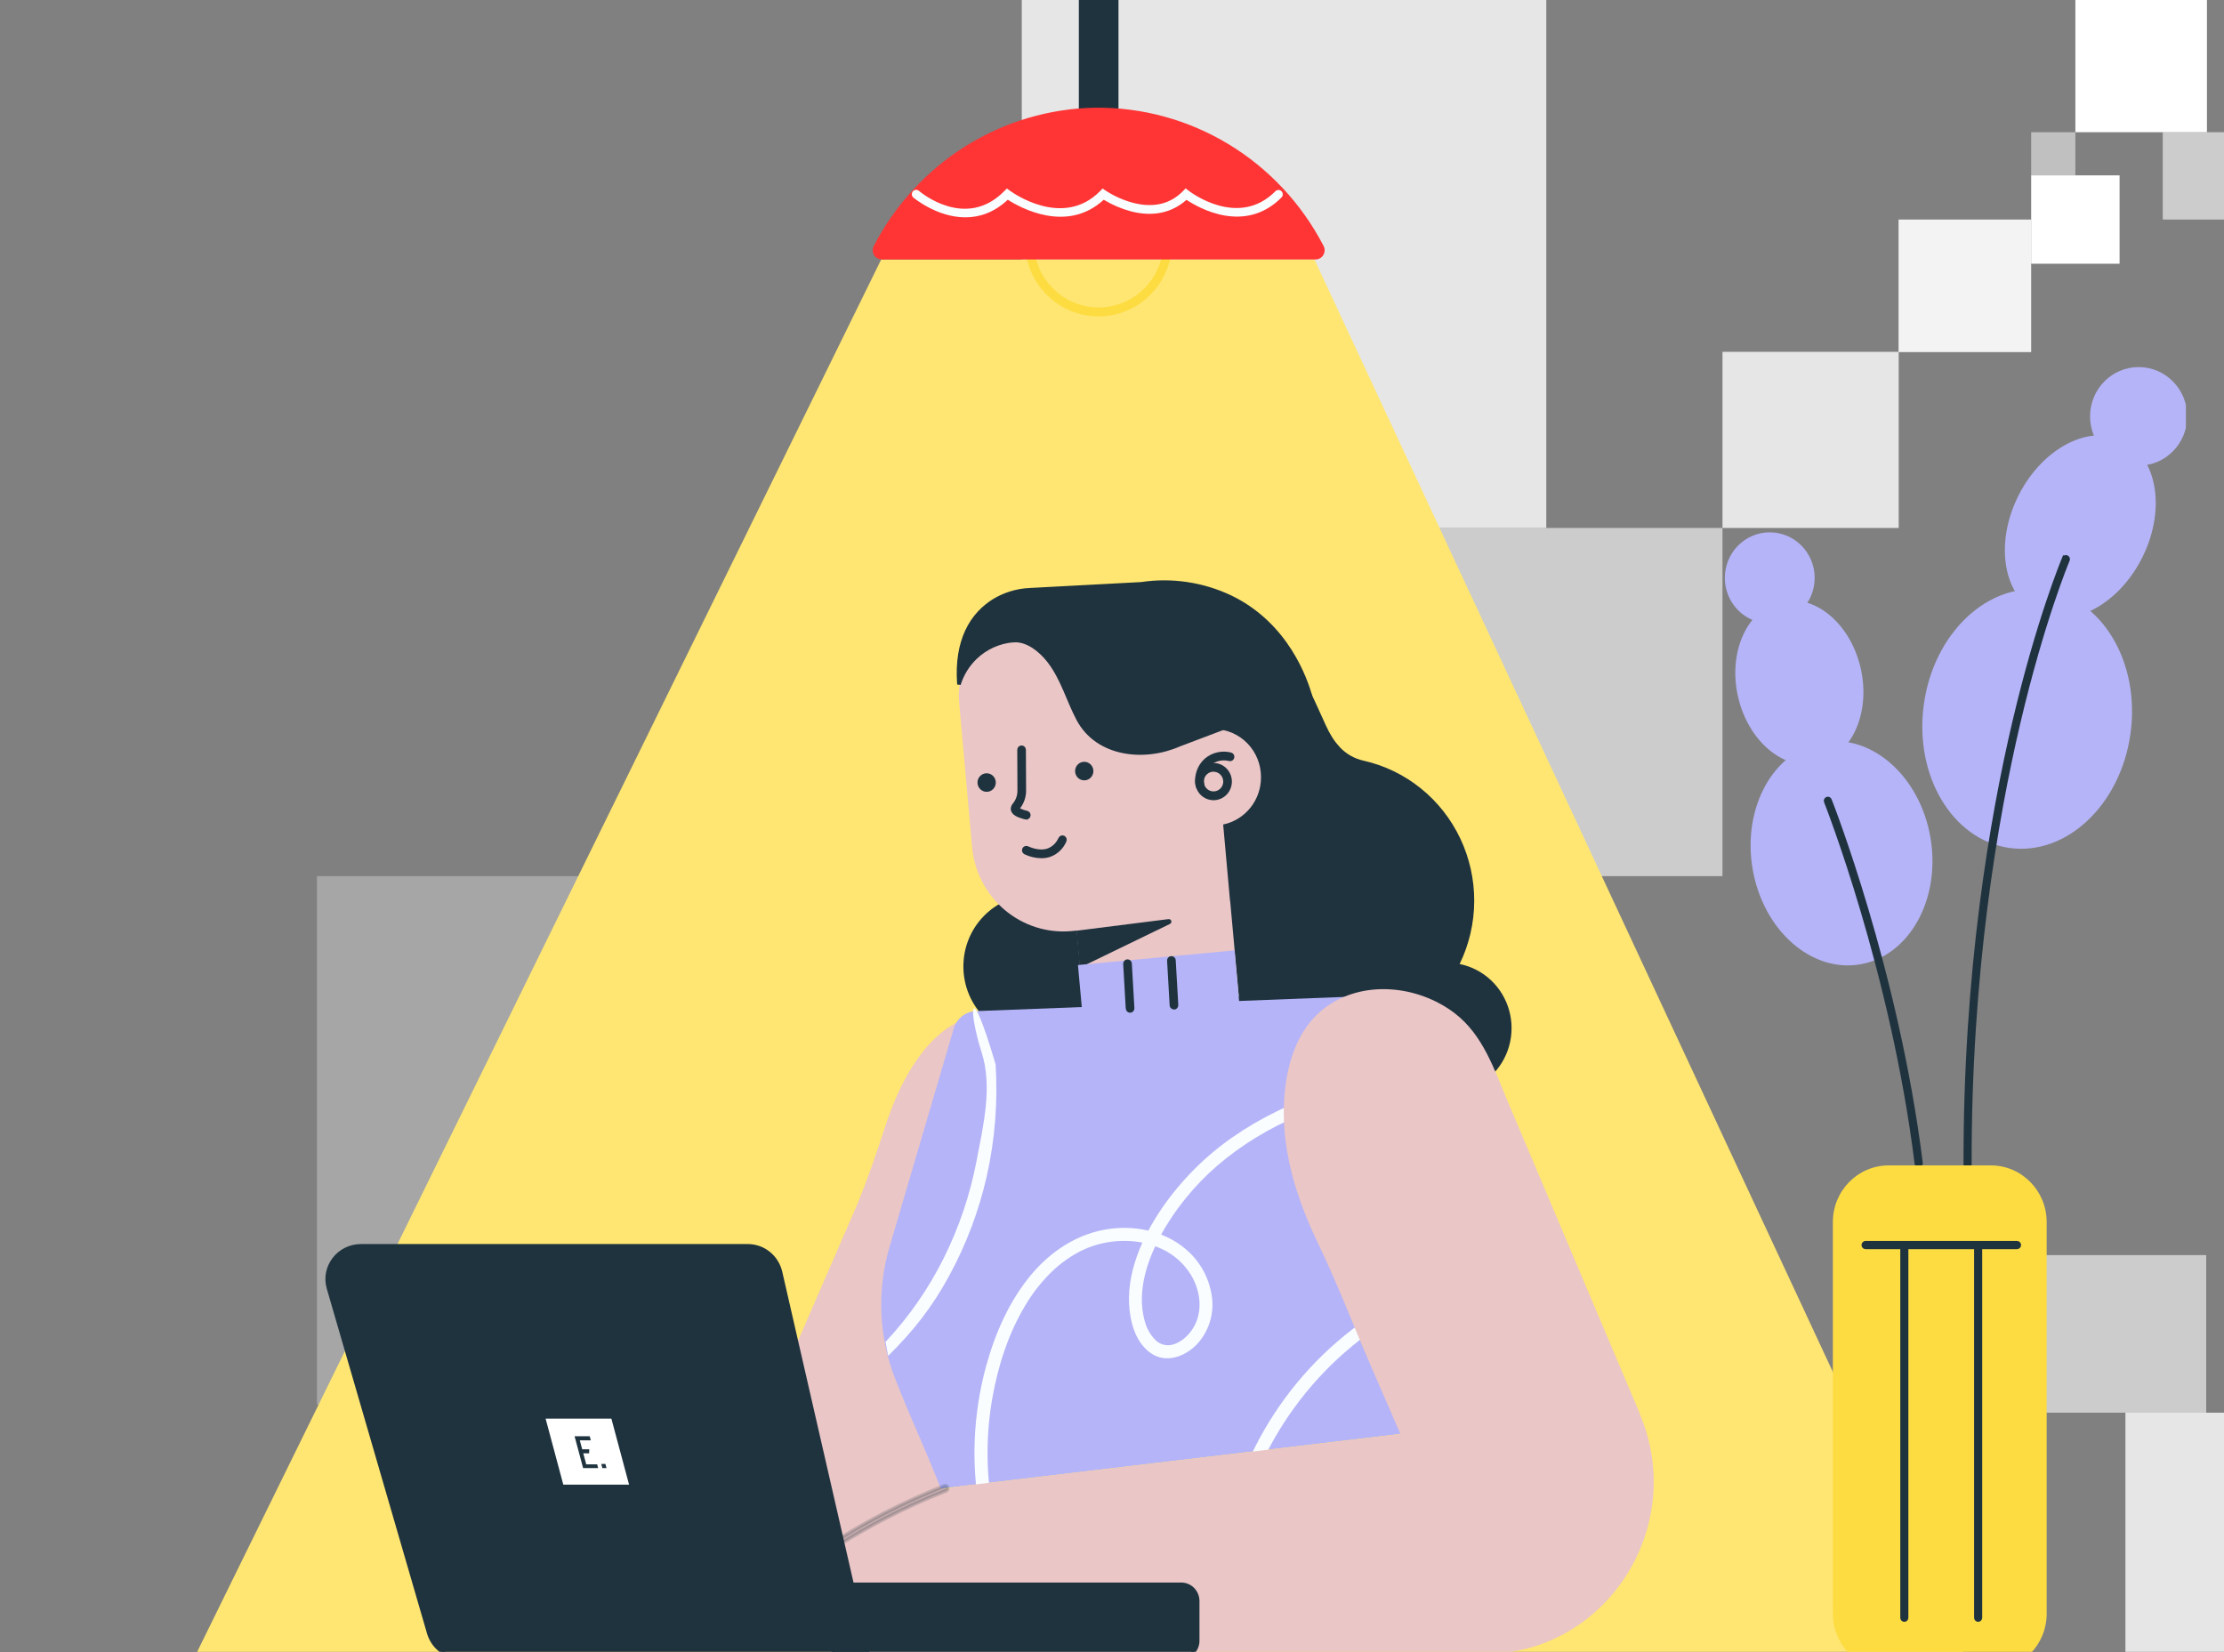
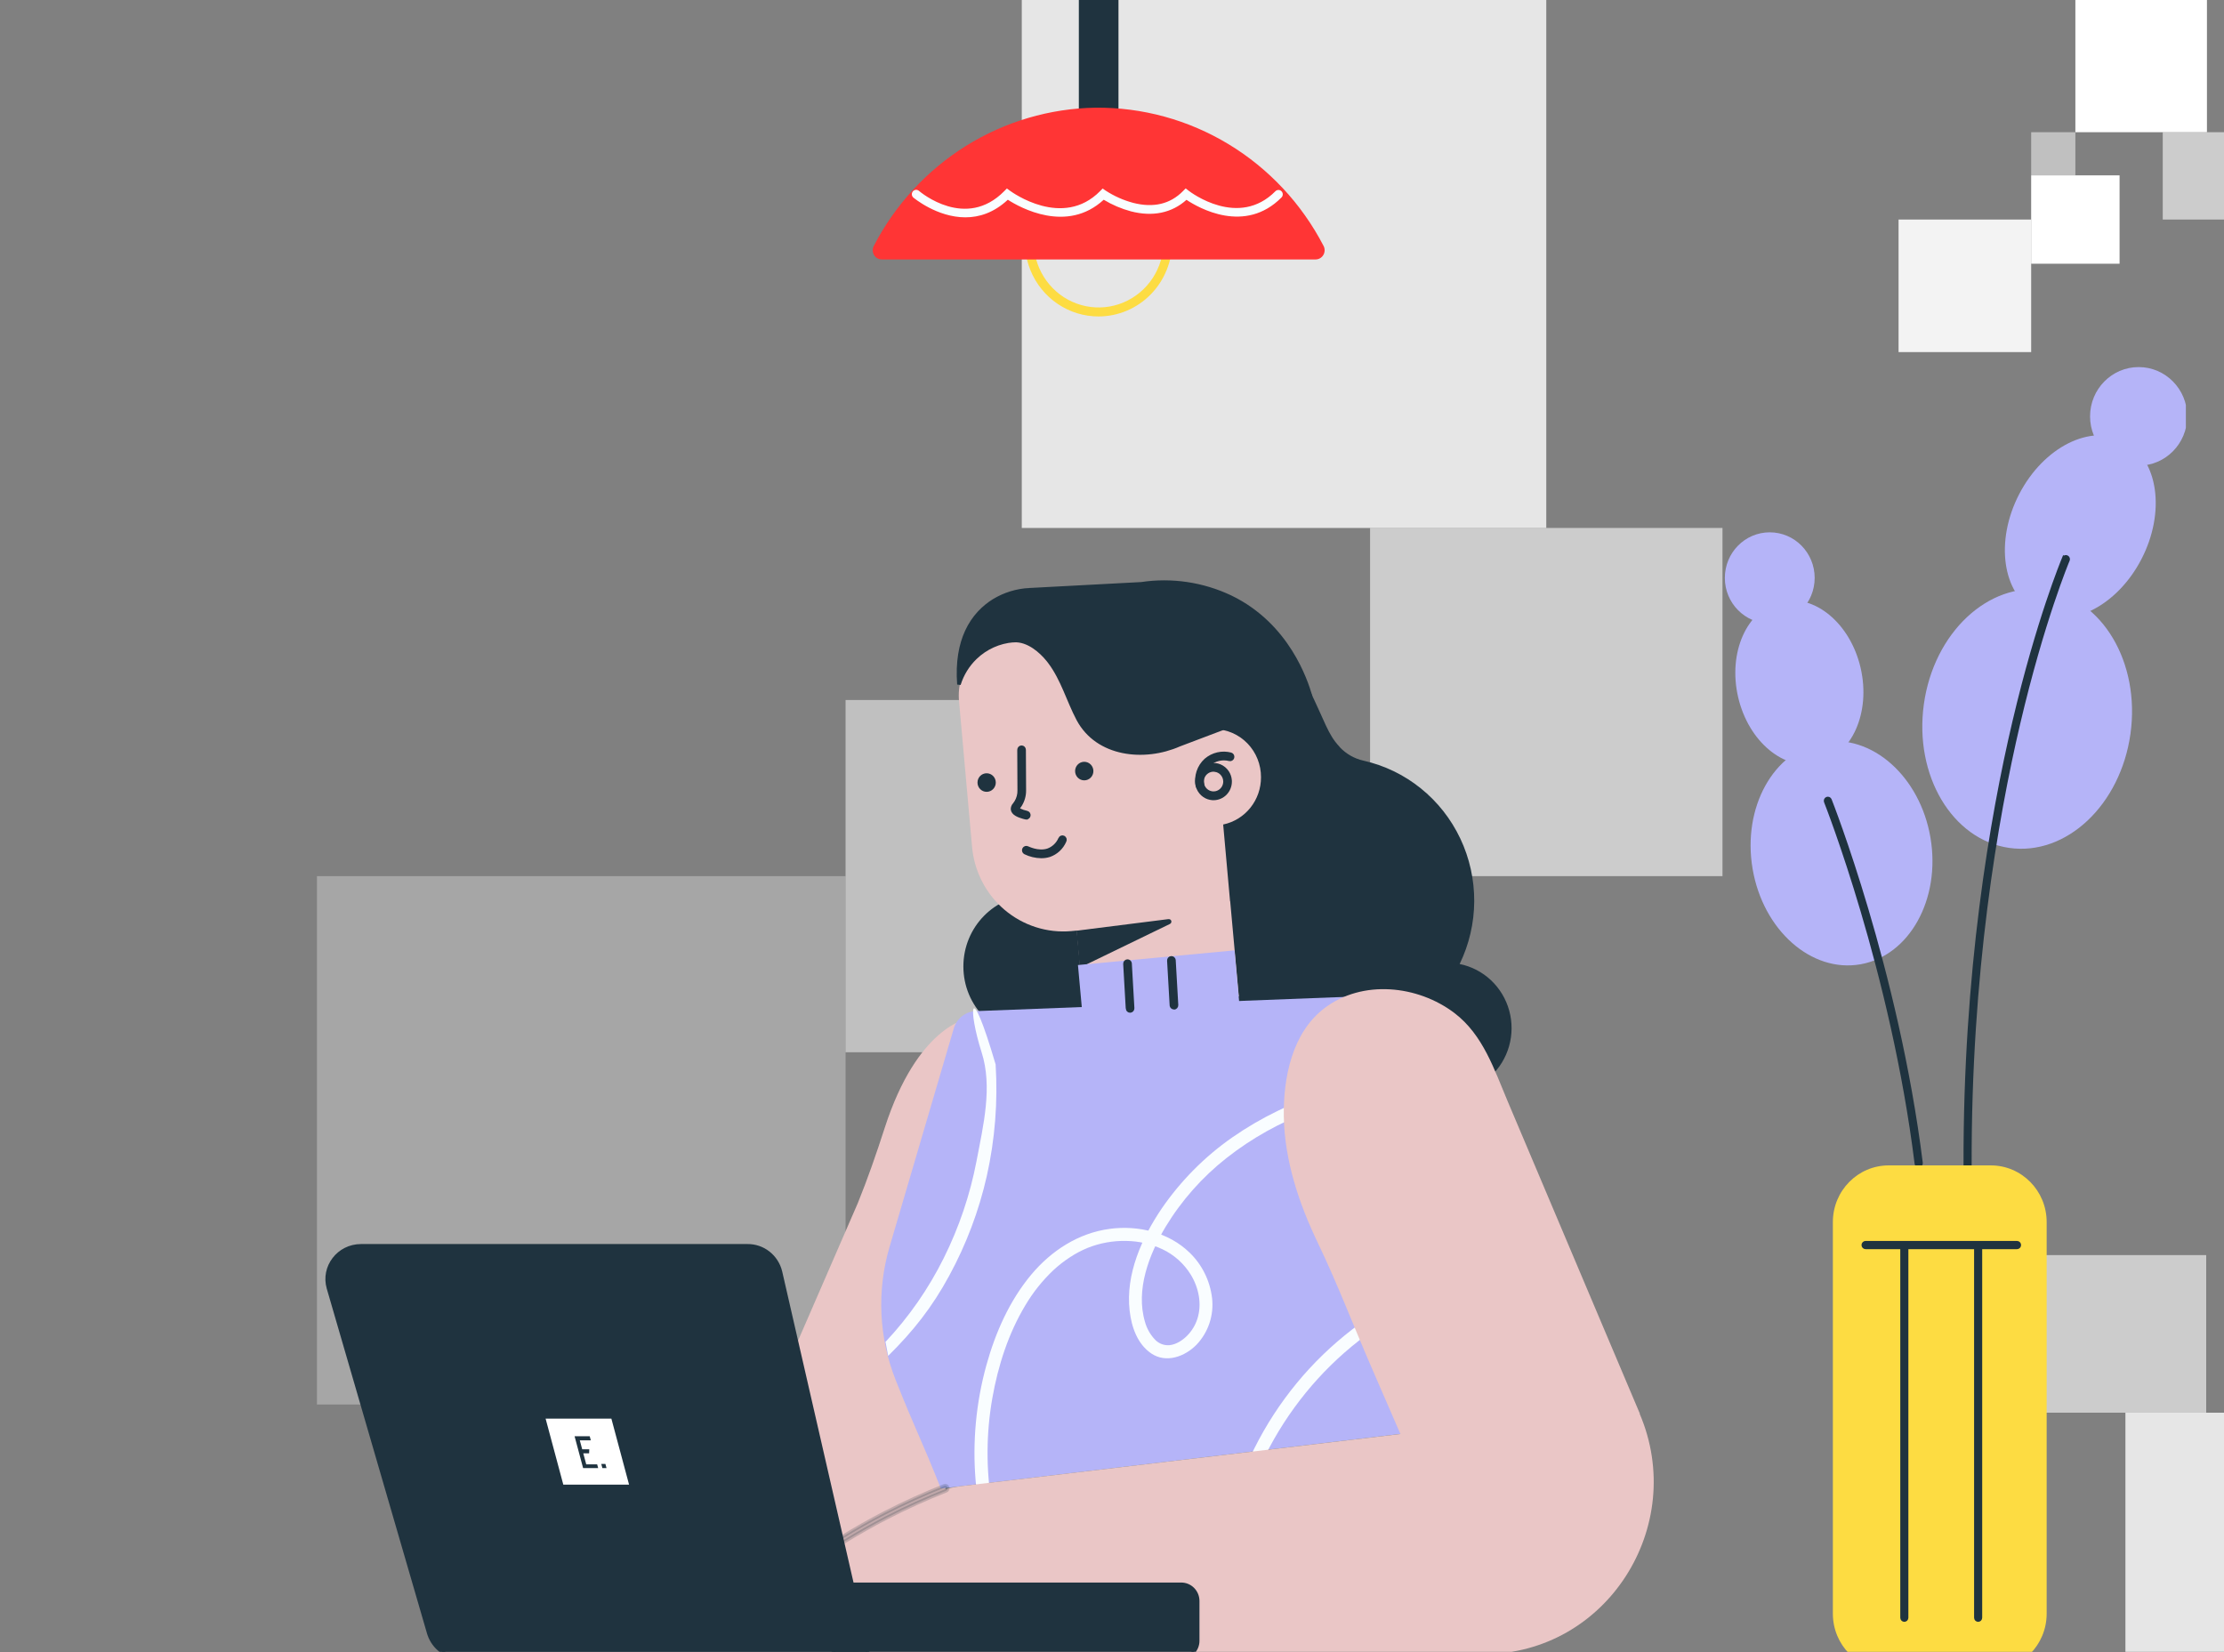
<svg xmlns="http://www.w3.org/2000/svg" width="700" height="520" viewBox="0 0 700 520" fill="none">
  <rect x="0" y="0" width="700" height="520" fill="#808080" stroke="none" />
  <g clip-path="url(#clip0_7372_15189)">
    <g clip-path="url(#clip1_7372_15189)">
      <g clip-path="url(#clip2_7372_15189)">
        <rect opacity="0.8" x="618.122" y="444.634" width="25.425" height="25.09" fill="white" />
        <rect opacity="0.6" x="643.547" y="395.034" width="50.85" height="49.599" fill="white" />
        <rect opacity="0.8" x="668.972" y="444.634" width="75.683" height="75.274" fill="white" />
      </g>
      <g clip-path="url(#clip3_7372_15189)">
        <rect opacity="0.5" x="653.219" y="55.194" width="13.912" height="13.583" transform="rotate(180 653.219 55.194)" fill="white" />
        <rect opacity="0.6" x="708.545" y="69.1" width="27.825" height="27.49" transform="rotate(180 708.545 69.1)" fill="white" />
        <rect x="667.131" y="83.007" width="27.825" height="27.813" transform="rotate(180 667.131 83.007)" fill="white" />
        <rect x="694.633" y="41.61" width="41.414" height="41.72" transform="rotate(180 694.633 41.61)" fill="white" />
        <rect opacity="0.9" x="639.306" y="110.82" width="41.737" height="41.72" transform="rotate(180 639.306 110.82)" fill="white" />
-         <rect opacity="0.8" x="597.61" y="166.174" width="55.46" height="55.437" transform="rotate(180 597.61 166.174)" fill="white" />
-         <rect opacity="0.3" x="321.6" y="220.322" width="55.46" height="54.148" transform="rotate(180 321.6 220.322)" fill="white" />
        <rect opacity="0.6" x="542.15" y="275.759" width="110.92" height="109.585" transform="rotate(180 542.15 275.759)" fill="white" />
        <rect opacity="0.5" x="377.06" y="331.197" width="110.92" height="110.875" transform="rotate(180 377.06 331.197)" fill="white" />
        <rect opacity="0.8" x="486.69" y="166.174" width="165.09" height="166.312" transform="rotate(180 486.69 166.174)" fill="white" />
        <rect opacity="0.3" x="266.14" y="442.071" width="166.38" height="166.312" transform="rotate(180 266.14 442.071)" fill="white" />
      </g>
      <g clip-path="url(#clip4_7372_15189)">
        <g clip-path="url(#clip5_7372_15189)">
-           <path d="M277.361 81.659L60.797 522.467H619.142L413.71 81.659H277.361Z" fill="#FFE672" />
          <path d="M410.103 214.272C410.389 214.833 410.782 215.613 411.23 216.531L411.231 216.533C413.967 222.096 415.473 225.738 416.822 228.595C418.129 231.364 419.263 233.33 421.154 235.375V235.414L421.307 235.576C423.395 237.778 426.081 239.303 429.025 239.957C435.523 241.415 441.609 244.353 446.825 248.549C452.04 252.745 456.248 258.091 459.128 264.181C462.009 270.271 463.487 276.947 463.451 283.703C463.414 290.459 461.864 297.117 458.917 303.175L458.601 303.826L459.31 303.968C462.892 304.685 466.207 306.399 468.887 308.917C471.567 311.435 473.506 314.66 474.486 318.232C475.466 321.805 475.448 325.584 474.435 329.147C473.422 332.71 471.454 335.916 468.751 338.409C466.049 340.902 462.717 342.583 459.129 343.267C455.542 343.95 451.837 343.608 448.429 342.28C445.021 340.952 442.041 338.69 439.825 335.743C437.608 332.797 436.241 329.282 435.877 325.592L435.805 324.861L435.121 325.125C427.402 328.097 419.013 328.8 410.918 327.153C402.824 325.507 395.349 321.578 389.354 315.816C383.359 310.055 379.086 302.694 377.026 294.578C374.966 286.462 375.203 277.921 377.71 269.936L377.763 269.767L377.709 269.597L365.528 231.811L410.103 214.272Z" fill="#1F333F" stroke="#1F333F" stroke-width="1.118" />
          <path d="M325.442 282.201C337.397 282.201 347.103 292.037 347.103 304.186C347.103 316.336 337.397 326.171 325.442 326.172C313.486 326.172 303.781 316.336 303.781 304.186C303.781 292.036 313.486 282.201 325.442 282.201Z" fill="#1F333F" stroke="#1F333F" stroke-width="1.118" />
          <path d="M396.897 244.64C396.918 240.674 395.398 236.86 392.668 234.023C389.938 231.186 386.216 229.553 382.308 229.479L381.389 219.325C381.12 216.105 380.226 212.971 378.76 210.102C377.294 207.233 375.285 204.686 372.847 202.606C370.409 200.527 367.59 198.956 364.553 197.983C361.515 197.011 358.319 196.656 355.146 196.939L318.282 200.427C313.456 200.913 309.017 203.321 305.937 207.122C302.858 210.923 301.39 215.809 301.855 220.707L305.94 266.39C306.262 270.226 307.327 273.96 309.074 277.378C310.821 280.795 313.215 283.83 316.119 286.307C319.024 288.785 322.382 290.656 326.001 291.815C329.619 292.973 333.428 293.396 337.208 293.058L338.916 292.893L341.224 318.214L389.919 313.614L387.196 283.623H387.155L384.991 259.511C388.362 258.806 391.389 256.941 393.559 254.23C395.729 251.52 396.908 248.132 396.897 244.64Z" fill="#EAC6C6" />
          <path d="M380.939 240.797C381.95 240.593 382.998 240.698 383.95 241.098C384.903 241.499 385.72 242.178 386.294 243.05C386.797 243.814 387.096 244.695 387.162 245.608L387.176 246.001C387.174 247.409 386.622 248.759 385.643 249.753C384.663 250.746 383.337 251.304 381.955 251.305L381.571 251.291C380.675 251.223 379.81 250.923 379.059 250.414C378.2 249.832 377.53 249.003 377.134 248.033C376.738 247.063 376.634 245.995 376.836 244.964C377.038 243.934 377.536 242.988 378.267 242.247C378.997 241.505 379.928 241.002 380.939 240.797ZM385.572 245.983C385.565 245.019 385.184 244.094 384.508 243.411C383.965 242.862 383.265 242.506 382.515 242.385V242.326H381.955C381.239 242.326 380.538 242.542 379.944 242.945C379.349 243.348 378.887 243.921 378.615 244.589C378.342 245.256 378.271 245.99 378.409 246.699C378.548 247.407 378.891 248.06 379.396 248.572C379.901 249.084 380.546 249.435 381.249 249.577C381.952 249.719 382.681 249.646 383.342 249.368C384.004 249.09 384.568 248.619 384.964 248.017C385.36 247.416 385.571 246.709 385.572 245.987V245.983Z" fill="#1F333F" stroke="#1F333F" stroke-width="1.118" />
          <path d="M367.886 289.835C367.938 289.828 367.992 289.841 368.037 289.871C368.083 289.901 368.118 289.949 368.135 290.006C368.151 290.063 368.147 290.124 368.123 290.178C368.099 290.231 368.058 290.272 368.01 290.296L368.007 290.297L340.354 303.702L339.426 293.421L367.885 289.836L367.886 289.835Z" fill="#1F333F" stroke="#1F333F" stroke-width="1.118" />
          <path d="M383.25 237.348C384.612 237.034 386.029 237.055 387.381 237.409C387.582 237.467 387.755 237.604 387.86 237.793C387.966 237.983 387.993 238.21 387.935 238.422C387.877 238.633 387.739 238.81 387.555 238.916C387.371 239.021 387.154 239.048 386.952 238.991L386.938 238.987C385.85 238.71 384.714 238.696 383.62 238.946C382.526 239.196 381.505 239.703 380.641 240.426L380.625 240.44C379.733 241.245 379.065 242.273 378.688 243.421C378.311 244.568 378.239 245.796 378.477 246.981C378.499 247.088 378.5 247.199 378.479 247.306C378.458 247.413 378.417 247.515 378.358 247.605C378.299 247.695 378.223 247.772 378.135 247.832C378.048 247.891 377.949 247.933 377.846 247.954L377.83 247.957L377.813 247.962C377.764 247.975 377.713 247.982 377.663 247.989C377.485 247.987 377.313 247.926 377.172 247.811C377.026 247.691 376.923 247.522 376.885 247.331V247.328L376.834 247.051C376.604 245.666 376.713 244.242 377.153 242.907C377.621 241.487 378.446 240.216 379.546 239.221C380.616 238.305 381.887 237.663 383.25 237.348Z" fill="#1F333F" stroke="#1F333F" stroke-width="1.118" />
          <path d="M310.544 243.942C311.818 243.942 312.865 244.992 312.865 246.304C312.865 247.616 311.818 248.666 310.544 248.666C309.271 248.666 308.224 247.616 308.224 246.304C308.224 244.992 309.27 243.942 310.544 243.942Z" fill="#1F333F" stroke="#1F333F" stroke-width="1.118" />
-           <path d="M341.266 240.33C342.54 240.331 343.586 241.38 343.586 242.693C343.586 244.005 342.54 245.055 341.266 245.055C339.992 245.055 338.946 244.005 338.946 242.693C338.946 241.38 339.992 240.33 341.266 240.33Z" fill="#1F333F" stroke="#1F333F" stroke-width="1.118" />
+           <path d="M341.266 240.33C342.54 240.331 343.586 241.38 343.586 242.693C343.586 244.005 342.54 245.055 341.266 245.055C339.992 245.055 338.946 244.005 338.946 242.693C338.946 241.38 339.992 240.33 341.266 240.33" fill="#1F333F" stroke="#1F333F" stroke-width="1.118" />
          <path d="M321.54 235.184C321.75 235.184 321.953 235.269 322.104 235.422C322.255 235.575 322.342 235.786 322.342 236.007V236.009L322.404 248.746V248.749C322.421 250.374 321.977 251.97 321.125 253.346C320.918 253.668 320.751 253.903 320.604 254.098L320.196 254.637L320.802 254.935C321.563 255.311 322.368 255.588 323.197 255.76H323.198C323.389 255.804 323.56 255.919 323.675 256.085C323.791 256.251 323.842 256.456 323.818 256.66C323.794 256.864 323.697 257.049 323.547 257.182C323.398 257.315 323.207 257.386 323.011 257.384L323.007 257.396C322.956 257.395 322.904 257.388 322.854 257.375L322.844 257.373L322.046 257.163C321.263 256.941 320.534 256.676 319.95 256.336C319.185 255.89 318.758 255.368 318.695 254.71C318.686 254.161 318.889 253.631 319.259 253.234L319.279 253.214L319.296 253.19C319.433 253.01 319.603 252.786 319.787 252.495L319.791 252.489C320.483 251.362 320.833 250.054 320.798 248.728L320.738 236.007C320.738 235.786 320.824 235.575 320.975 235.422C321.126 235.269 321.329 235.185 321.54 235.184Z" fill="#1F333F" stroke="#1F333F" stroke-width="1.118" />
          <path d="M334.439 263.487C334.547 263.493 334.653 263.521 334.75 263.571C334.847 263.62 334.934 263.69 335.005 263.776C335.076 263.861 335.128 263.961 335.16 264.069C335.192 264.177 335.202 264.29 335.19 264.403C335.177 264.515 335.142 264.623 335.087 264.72L335.073 264.744L335.062 264.77C334.609 265.798 333.953 266.721 333.134 267.481C332.316 268.239 331.354 268.818 330.308 269.183C329.47 269.446 328.596 269.574 327.719 269.562C325.963 269.537 324.234 269.122 322.652 268.349C322.467 268.25 322.325 268.081 322.26 267.874C322.194 267.664 322.212 267.436 322.311 267.24C322.41 267.046 322.579 266.901 322.781 266.835C322.981 266.77 323.2 266.788 323.388 266.886L323.51 266.949H323.53C323.543 266.956 323.558 266.962 323.573 266.969C323.673 267.013 323.818 267.076 323.998 267.148C324.359 267.291 324.868 267.474 325.469 267.625C326.66 267.926 328.272 268.122 329.831 267.613L329.842 267.61L329.852 267.606C330.696 267.294 331.469 266.812 332.123 266.189C332.777 265.565 333.299 264.813 333.657 263.98V263.979C333.701 263.875 333.766 263.783 333.846 263.706C333.926 263.63 334.019 263.571 334.121 263.533C334.223 263.496 334.331 263.48 334.439 263.487Z" fill="#1F333F" stroke="#1F333F" stroke-width="1.118" />
          <path d="M388.554 299.128L339.285 303.739L341.377 326.745L390.646 322.134L388.554 299.128Z" fill="#B5B4F8" />
          <path d="M359.248 183.754C368.808 182.326 378.573 183.778 387.327 187.933C405.434 196.679 411.053 214.371 412.401 218.807L371.16 234.419L371.145 234.425L371.132 234.431C365.691 236.832 359.24 237.669 353.397 236.47C347.564 235.273 342.36 232.054 339.331 226.356C337.772 223.412 336.572 220.317 335.226 217.22C333.888 214.14 332.415 211.086 330.332 208.324V208.323L329.845 207.703C328.664 206.25 327.163 204.764 325.464 203.623C323.534 202.327 321.304 201.446 318.98 201.622L318.977 201.61C314.494 201.959 310.266 203.863 307.007 207.002C304.589 209.33 302.814 212.232 301.823 215.42C301.288 208.289 302.377 202.881 304.258 198.781C306.426 194.055 309.664 191.025 312.762 189.087C316.19 186.996 320.076 185.806 324.07 185.624V185.625L324.074 185.624L359.195 183.76L359.221 183.758L359.248 183.754Z" fill="#1F333F" stroke="#1F333F" stroke-width="1.118" />
          <path d="M304.616 320.624C304.616 320.624 288.822 322.869 278.447 355.035C275.88 362.992 273.157 370.866 270.012 378.63L248.725 427.629L264.226 495.242L298.979 472.311L287.372 441.857C280.85 425.971 278.93 408.068 283.852 391.615L304.616 320.624Z" fill="#EAC6C6" />
          <path d="M440.776 451.32L296.133 468.512C289.646 452.191 288.4 450.692 281.919 434.384C276.617 421.056 275.928 406.297 279.965 392.52L300.204 323.691C300.649 322.163 301.556 320.814 302.797 319.838C304.039 318.861 305.551 318.305 307.121 318.248L434.724 313.324C437.835 369.996 437.699 394.648 440.776 451.32Z" fill="#B5B4F8" />
          <path d="M308.961 331.2C312.455 342.133 309.494 354.18 307.355 365.466C305.323 376.062 301.856 386.321 297.055 395.954C292.254 405.618 286.074 414.511 278.715 422.346C277.807 423.327 279.695 421.402 278.715 422.346L279.548 426.757C287.483 418.931 293.444 411.355 298.77 401.514C304.128 391.677 308.106 381.13 310.588 370.177C313.166 358.657 314.104 346.823 313.373 335.033C305.073 306.779 304.658 317.736 308.961 331.2Z" fill="#F9FDFF" />
          <path d="M387.027 509.009C386.518 493.32 389.518 477.718 395.803 463.374C402.042 448.956 411.359 436.125 423.081 425.806C429.208 420.467 436.233 415.134 444.307 413.511C447.886 412.773 451.598 413.075 455.016 414.382C456.417 414.965 457.756 415.692 459.012 416.55C460.277 417.43 461.451 418.437 462.518 419.555C467.222 424.39 470.374 430.883 472.62 437.237C475.616 445.747 477.59 454.719 479.183 463.595C482.563 482.432 482.194 484.568 480.508 503.638C480.299 506.028 480.05 508.413 479.759 510.794C479.623 511.906 480.794 512.866 481.802 512.866C482.339 512.854 482.852 512.632 483.232 512.246C483.613 511.86 483.832 511.34 483.844 510.794C486.218 490.985 487.116 488.016 484.091 468.298C482.665 458.738 480.569 449.293 477.821 440.034C475.663 432.837 472.682 425.744 468.107 419.776C463.634 413.926 457.432 409.678 450.033 409.029C441.053 408.248 432.571 413.124 425.647 418.408C412.711 428.348 402.173 441.142 394.829 455.824C387.41 470.475 383.333 486.631 382.902 503.096C382.854 505.065 382.902 507.026 382.943 508.995C383.031 511.654 387.116 511.668 387.027 508.995V509.009Z" fill="#F9FDFF" />
          <path d="M312.225 473.886C310.325 462.669 310.367 451.202 312.347 440C314.151 429.798 317.399 419.672 322.75 410.796C325.154 406.747 328.1 403.056 331.504 399.828C333.152 398.292 334.929 396.905 336.814 395.684C338.574 394.528 340.439 393.545 342.383 392.748C346.241 391.218 350.36 390.48 354.501 390.579C358.422 390.627 362.289 391.514 365.849 393.183C369.546 394.926 372.663 397.722 374.822 401.23C377.347 405.409 378.348 410.527 376.864 415.127C376.209 417.136 375.094 418.959 373.61 420.446C372.167 421.882 370.158 423.208 368.034 423.395C367.149 423.46 366.261 423.313 365.441 422.966C364.622 422.619 363.894 422.083 363.317 421.399C361.954 419.899 360.956 418.097 360.403 416.136C357.353 405.948 361.69 394.813 366.857 386.152C371.92 377.807 378.429 370.46 386.068 364.464C394.039 358.202 402.926 353.243 412.407 349.765C422.892 345.933 433.811 343.457 444.907 342.396C447.63 342.119 450.353 341.912 453.076 341.774C453.613 341.76 454.125 341.537 454.505 341.151C454.885 340.766 455.104 340.247 455.118 339.702C455.118 339.152 454.903 338.625 454.52 338.237C454.137 337.848 453.617 337.63 453.076 337.63C441.157 338.154 429.344 340.137 417.894 343.535C407.169 346.733 397.01 351.628 387.79 358.04C379.139 364.086 371.631 371.662 365.624 380.405C359.395 389.619 354.235 401.085 355.549 412.523C356.134 417.641 357.966 423.001 362.357 425.992C367.054 429.169 372.963 426.973 376.619 423.229C378.446 421.303 379.831 418.991 380.675 416.458C381.518 413.926 381.8 411.235 381.5 408.579C380.856 403.131 378.365 398.079 374.454 394.288C367.878 387.872 358.238 385.592 349.354 386.767C339.483 388.072 330.926 393.598 324.547 401.23C317.739 409.401 313.314 419.396 310.475 429.646C307.209 441.452 306.056 453.758 307.072 465.977C307.323 469.009 307.752 472.042 308.229 475.046C308.373 475.575 308.719 476.025 309.19 476.295C309.661 476.566 310.219 476.636 310.741 476.49C311.258 476.335 311.696 475.983 311.962 475.508C312.229 475.033 312.303 474.471 312.17 473.941L312.225 473.886Z" fill="#F9FDFF" />
          <path d="M516.068 444.938H516.143L505.789 420.487L484.004 368.995C480.868 361.59 477.732 354.181 474.596 346.768C470.32 336.677 466.835 325.756 457.822 318.877C446.249 310.057 428.753 308.24 416.826 317.351C406.676 325.1 403.891 339.177 404.075 351.43C404.32 365.32 408.84 378.831 414.79 391.194C420.917 403.931 425.955 417.193 431.585 430.171L440.775 451.348L302.926 467.704C298.353 468.243 293.889 469.494 289.692 471.413C283.906 474.07 278.019 476.925 272.033 479.978C268.525 481.765 265.099 483.565 261.754 485.379L270.406 520.605H467.039C505.7 520.605 531.242 480.379 516.068 444.938Z" fill="#EAC6C6" />
          <path d="M354.839 302.503C355.049 302.491 355.257 302.564 355.417 302.708C355.557 302.834 355.649 303.007 355.678 303.196L355.687 303.278L356.491 317.32V317.322C356.498 317.431 356.483 317.541 356.448 317.644C356.413 317.747 356.358 317.842 356.288 317.923C356.217 318.003 356.131 318.069 356.037 318.115C355.945 318.16 355.846 318.187 355.745 318.194H355.686C355.484 318.195 355.288 318.116 355.138 317.974C354.989 317.831 354.896 317.634 354.884 317.423H354.885L354.081 303.374C354.068 303.153 354.143 302.937 354.286 302.774C354.429 302.612 354.628 302.515 354.839 302.503Z" fill="#1F333F" stroke="#1F333F" stroke-width="1.118" />
          <path d="M368.653 301.48C368.758 301.474 368.862 301.489 368.961 301.524C369.06 301.559 369.152 301.614 369.231 301.685C369.31 301.757 369.375 301.844 369.422 301.942C369.457 302.015 369.481 302.094 369.493 302.174L369.502 302.255L370.306 316.333V316.335C370.312 316.444 370.298 316.553 370.263 316.656C370.228 316.759 370.173 316.854 370.103 316.934C370.032 317.015 369.946 317.08 369.852 317.127C369.791 317.156 369.727 317.177 369.662 317.19L369.615 317.171L369.501 317.172C369.299 317.172 369.103 317.093 368.953 316.951C368.841 316.844 368.761 316.706 368.723 316.554L368.699 316.399L367.896 302.351C367.889 302.242 367.904 302.133 367.939 302.03C367.975 301.927 368.03 301.832 368.101 301.752C368.171 301.671 368.257 301.606 368.352 301.559C368.446 301.513 368.549 301.486 368.653 301.48Z" fill="#1F333F" stroke="#1F333F" stroke-width="1.118" />
          <path d="M371.8 498.656C373.169 498.656 374.484 499.207 375.455 500.192C376.426 501.177 376.972 502.515 376.972 503.912V516.415C376.973 517.106 376.84 517.791 376.58 518.43C376.32 519.069 375.938 519.65 375.457 520.138C374.976 520.627 374.405 521.014 373.778 521.278C373.151 521.542 372.478 521.677 371.8 521.677H262.313V498.656H371.8Z" fill="#1F333F" stroke="#1F333F" stroke-width="1.118" />
          <path d="M113.623 392.118H235.269C237.65 392.091 239.972 392.881 241.856 394.363C243.738 395.843 245.073 397.926 245.643 400.276V400.277L273.479 521.676H145.198C142.916 521.698 140.688 520.971 138.844 519.603C137.116 518.32 135.813 516.538 135.103 514.493L134.968 514.081L103.389 405.452C101.454 398.784 106.542 392.118 113.623 392.118Z" fill="#1F333F" stroke="#1F333F" stroke-width="1.118" />
          <g clip-path="url(#clip6_7372_15189)">
            <path fill-rule="evenodd" clip-rule="evenodd" d="M192.427 446.494H171.726L177.298 467.29H197.999L192.427 446.494ZM185.615 452.057H180.849L183.531 462.067H188.268L187.954 460.895H184.515L183.584 457.42H185.425L185.473 456.161H183.247L182.492 453.344H185.96L185.615 452.057ZM190.547 460.762H189.247L189.597 462.067H190.897L190.547 460.762Z" fill="white" />
          </g>
          <path d="M345.796 99.605C341.21 99.611 336.725 98.238 332.908 95.658C329.092 93.078 326.115 89.407 324.356 85.11C322.596 80.813 322.132 76.083 323.023 71.519C323.913 66.954 326.118 62.761 329.359 59.468C332.599 56.175 336.73 53.932 341.227 53.022C345.724 52.111 350.387 52.575 354.625 54.354C358.862 56.133 362.484 59.148 365.033 63.016C367.582 66.884 368.942 71.433 368.942 76.086C368.933 82.315 366.492 88.286 362.155 92.694C357.817 97.101 351.935 99.586 345.796 99.605ZM345.796 55.33C341.756 55.33 337.808 56.545 334.449 58.822C331.091 61.099 328.473 64.335 326.927 68.122C325.382 71.908 324.977 76.074 325.765 80.094C326.553 84.113 328.498 87.805 331.354 90.703C334.211 93.601 337.85 95.575 341.811 96.374C345.773 97.174 349.879 96.764 353.611 95.195C357.343 93.627 360.533 90.971 362.777 87.563C365.021 84.156 366.219 80.15 366.219 76.051C366.204 70.56 364.048 65.298 360.221 61.415C356.394 57.532 351.208 55.345 345.796 55.33Z" fill="#FDDC42" />
          <path d="M344.846 -5.218H346.759C349.36 -5.218 351.482 -3.076 351.482 -0.417V43.884C351.482 46.543 349.36 48.685 346.759 48.685H344.846C342.245 48.685 340.123 46.543 340.123 43.884V-0.417C340.123 -3.076 342.245 -5.218 344.846 -5.218Z" fill="#1F333F" stroke="#1F333F" stroke-width="1.118" />
          <path d="M344.799 33.896C330.387 34.117 316.301 38.275 304.021 45.933C291.742 53.59 281.723 64.464 275.021 77.411C274.79 77.852 274.677 78.347 274.69 78.846C274.704 79.345 274.845 79.832 275.099 80.26C275.353 80.687 275.712 81.041 276.141 81.286C276.57 81.531 277.054 81.66 277.546 81.659H414.074C414.566 81.658 415.049 81.529 415.477 81.284C415.905 81.038 416.263 80.684 416.516 80.257C416.77 79.829 416.91 79.343 416.923 78.844C416.937 78.346 416.823 77.852 416.593 77.411C409.729 64.159 399.395 53.085 386.729 45.408C374.062 37.73 359.553 33.747 344.799 33.896Z" fill="#FF3535" />
          <path d="M303.855 68.405C294.896 68.405 287.592 62.265 287.483 62.189C287.206 61.953 287.034 61.615 287.003 61.249C286.973 60.884 287.086 60.522 287.319 60.241C287.552 59.961 287.885 59.786 288.245 59.755C288.605 59.724 288.963 59.839 289.239 60.075C289.838 60.587 303.998 72.425 316.089 60.158L316.912 59.323L317.859 60.013C318.539 60.511 334.483 72.087 346.253 60.151L347.05 59.336L347.989 59.986C350.669 61.73 353.603 63.035 356.683 63.854C363.048 65.484 368.317 64.24 372.34 60.151L373.185 59.295L374.131 60.027C374.764 60.517 389.836 71.949 401.471 60.151C401.729 59.913 402.068 59.784 402.418 59.792C402.767 59.8 403.1 59.945 403.348 60.195C403.595 60.445 403.738 60.783 403.748 61.137C403.757 61.492 403.631 61.836 403.397 62.099C391.865 73.8 377.276 65.449 373.443 62.894C368.828 67.038 362.803 68.295 355.934 66.513C352.933 65.707 350.057 64.479 347.39 62.866C335.817 73.551 321.079 65.359 317.212 62.866C312.78 67.003 308.13 68.405 303.855 68.405Z" fill="#F9FDFF" />
          <path opacity="0.2" d="M297.221 467.665C297.418 467.587 297.637 467.592 297.831 467.678C298.024 467.765 298.178 467.927 298.256 468.131C298.335 468.336 298.33 468.566 298.243 468.767C298.155 468.968 297.994 469.123 297.797 469.201C291.476 471.694 285.21 474.533 279.168 477.65C274.601 480.005 270.069 482.574 265.68 485.268L265.671 485.274C265.55 485.352 265.41 485.392 265.268 485.392C265.099 485.387 264.935 485.328 264.8 485.22C264.664 485.112 264.566 484.96 264.52 484.788C264.474 484.615 264.484 484.432 264.548 484.266C264.613 484.101 264.728 483.963 264.875 483.871L264.874 483.87C269.283 481.116 273.858 478.554 278.449 476.177C284.56 473.043 290.854 470.178 297.221 467.665Z" fill="#1F333F" stroke="#1F333F" stroke-width="1.118" />
          <path d="M673.135 146.562C681.58 146.562 688.426 139.616 688.426 131.049C688.426 122.481 681.58 115.535 673.135 115.535C664.691 115.535 657.845 122.481 657.845 131.049C657.845 139.616 664.691 146.562 673.135 146.562Z" fill="#B5B4F8" />
          <path d="M673.991 176.031C681.688 161.2 679.323 144.581 668.708 138.91C658.093 133.239 643.249 140.664 635.552 155.494C627.855 170.325 630.221 186.944 640.835 192.615C651.45 198.286 666.294 190.861 673.991 176.031Z" fill="#B5B4F8" />
          <path d="M670.564 230.952C673.688 208.535 661.664 188.275 643.706 185.698C625.749 183.122 608.659 199.205 605.535 221.621C602.41 244.038 614.435 264.299 632.392 266.875C650.349 269.451 667.439 253.368 670.564 230.952Z" fill="#B5B4F8" />
          <path d="M557.026 196.232C564.833 196.232 571.163 189.81 571.163 181.889C571.163 173.967 564.833 167.546 557.026 167.546C549.219 167.546 542.889 173.967 542.889 181.889C542.889 189.81 549.219 196.232 557.026 196.232Z" fill="#B5B4F8" />
          <path d="M572.221 240.253C582.87 237.722 588.873 224.28 585.63 210.228C582.387 196.176 571.125 186.836 560.476 189.366C549.828 191.896 543.825 205.338 547.068 219.39C550.311 233.442 561.573 242.783 572.221 240.253Z" fill="#B5B4F8" />
          <path d="M585.552 303.515C601.013 300.814 610.891 282.974 607.614 263.669C604.338 244.364 589.148 230.903 573.687 233.604C558.226 236.306 548.348 254.145 551.624 273.45C554.901 292.756 570.091 306.216 585.552 303.515Z" fill="#B5B4F8" />
          <path d="M575.324 251.318C575.417 251.32 575.509 251.341 575.595 251.38C575.681 251.419 575.759 251.475 575.824 251.546C575.889 251.617 575.94 251.7 575.973 251.792L575.976 251.802L575.98 251.812C576.192 252.341 597.025 305.201 604.625 366.045V366.046C604.637 366.142 604.63 366.239 604.605 366.332C604.58 366.425 604.538 366.512 604.48 366.587C604.422 366.662 604.351 366.725 604.27 366.772C604.193 366.816 604.108 366.844 604.02 366.857L603.885 366.86C603.716 366.861 603.552 366.799 603.422 366.685L603.333 366.589C603.253 366.486 603.201 366.361 603.184 366.228C595.649 305.576 574.891 252.875 574.667 252.342L574.665 252.337C574.626 252.248 574.605 252.151 574.604 252.053C574.603 251.955 574.621 251.857 574.658 251.767C574.694 251.676 574.748 251.594 574.815 251.526C574.882 251.458 574.963 251.406 575.05 251.37C575.137 251.335 575.23 251.317 575.324 251.318Z" fill="#1F333F" stroke="#1F333F" stroke-width="1.137" />
          <path d="M618.584 366.801C618.425 306.067 626.864 257.373 633.962 227.195C641.507 195.142 649.211 176.612 649.587 175.691L649.588 175.692C649.666 175.517 649.807 175.382 649.978 175.315C650.149 175.247 650.34 175.251 650.509 175.325C650.678 175.4 650.814 175.54 650.885 175.718C650.938 175.852 650.951 175.998 650.923 176.137L650.881 176.274C650.708 176.686 642.941 195.198 635.315 227.627C628.239 257.718 619.838 306.295 620.003 366.791C620.003 366.986 619.926 367.17 619.793 367.305C619.66 367.44 619.482 367.515 619.297 367.515H619.165C619.026 367.489 618.897 367.422 618.794 367.318C618.661 367.183 618.585 366.998 618.584 366.803V366.801Z" fill="#1F333F" stroke="#1F333F" stroke-width="1.137" />
          <path d="M626.611 366.803H594.463C584.758 366.803 576.891 374.785 576.891 384.631V507.885C576.891 517.732 584.758 525.714 594.463 525.714H626.611C636.316 525.714 644.183 517.732 644.183 507.885V384.631C644.183 374.785 636.316 366.803 626.611 366.803Z" fill="#FDDC42" />
          <path d="M587.182 391.148H634.856C635.041 391.148 635.219 391.223 635.353 391.358C635.486 391.494 635.562 391.678 635.562 391.873C635.562 392.068 635.486 392.253 635.353 392.389C635.22 392.524 635.041 392.598 634.856 392.599H587.182C586.997 392.598 586.819 392.524 586.686 392.389C586.552 392.253 586.476 392.068 586.476 391.873C586.476 391.678 586.552 391.494 586.686 391.358C586.819 391.223 586.997 391.148 587.182 391.148Z" fill="#1F333F" stroke="#1F333F" stroke-width="1.137" />
          <path d="M622.617 391.53C622.802 391.53 622.981 391.605 623.115 391.74C623.248 391.876 623.323 392.06 623.323 392.255V509.172C623.323 509.367 623.248 509.552 623.115 509.688C622.981 509.823 622.802 509.897 622.617 509.897C622.433 509.896 622.254 509.823 622.121 509.688C621.988 509.552 621.911 509.367 621.911 509.172V392.255C621.911 392.06 621.988 391.876 622.121 391.74C622.254 391.605 622.433 391.53 622.617 391.53Z" fill="#1F333F" stroke="#1F333F" stroke-width="1.137" />
          <path d="M599.382 391.53C599.567 391.53 599.746 391.605 599.879 391.74C600.012 391.876 600.088 392.06 600.088 392.255V509.172C600.088 509.367 600.012 509.552 599.879 509.688C599.746 509.823 599.567 509.897 599.382 509.897C599.198 509.896 599.019 509.823 598.886 509.688C598.753 509.552 598.676 509.367 598.676 509.172V392.255C598.676 392.06 598.753 391.876 598.886 391.74C599.019 391.605 599.198 391.53 599.382 391.53Z" fill="#1F333F" stroke="#1F333F" stroke-width="1.137" />
        </g>
      </g>
    </g>
  </g>
  <defs>
    <clipPath id="clip0_7372_15189">
      <rect width="700" height="520" fill="white" />
    </clipPath>
    <clipPath id="clip1_7372_15189">
      <rect width="993.665" height="520.018" fill="white" transform="translate(-147 -0.11)" />
    </clipPath>
    <clipPath id="clip2_7372_15189">
      <rect width="228.543" height="200.389" fill="white" transform="translate(618.122 319.519)" />
    </clipPath>
    <clipPath id="clip3_7372_15189">
      <rect width="622.697" height="442.181" fill="white" transform="matrix(-1 0 0 -1 722.457 442.071)" />
    </clipPath>
    <clipPath id="clip4_7372_15189">
      <rect width="700.024" height="520.018" fill="white" transform="translate(-12.027 -0.11)" />
    </clipPath>
    <clipPath id="clip5_7372_15189">
      <rect width="658.621" height="527.945" fill="white" transform="translate(29.376 -5.478)" />
    </clipPath>
    <clipPath id="clip6_7372_15189">
      <rect width="20.701" height="21.529" fill="white" transform="matrix(1 0 0.259 0.966 171.727 446.499)" />
    </clipPath>
  </defs>
</svg>